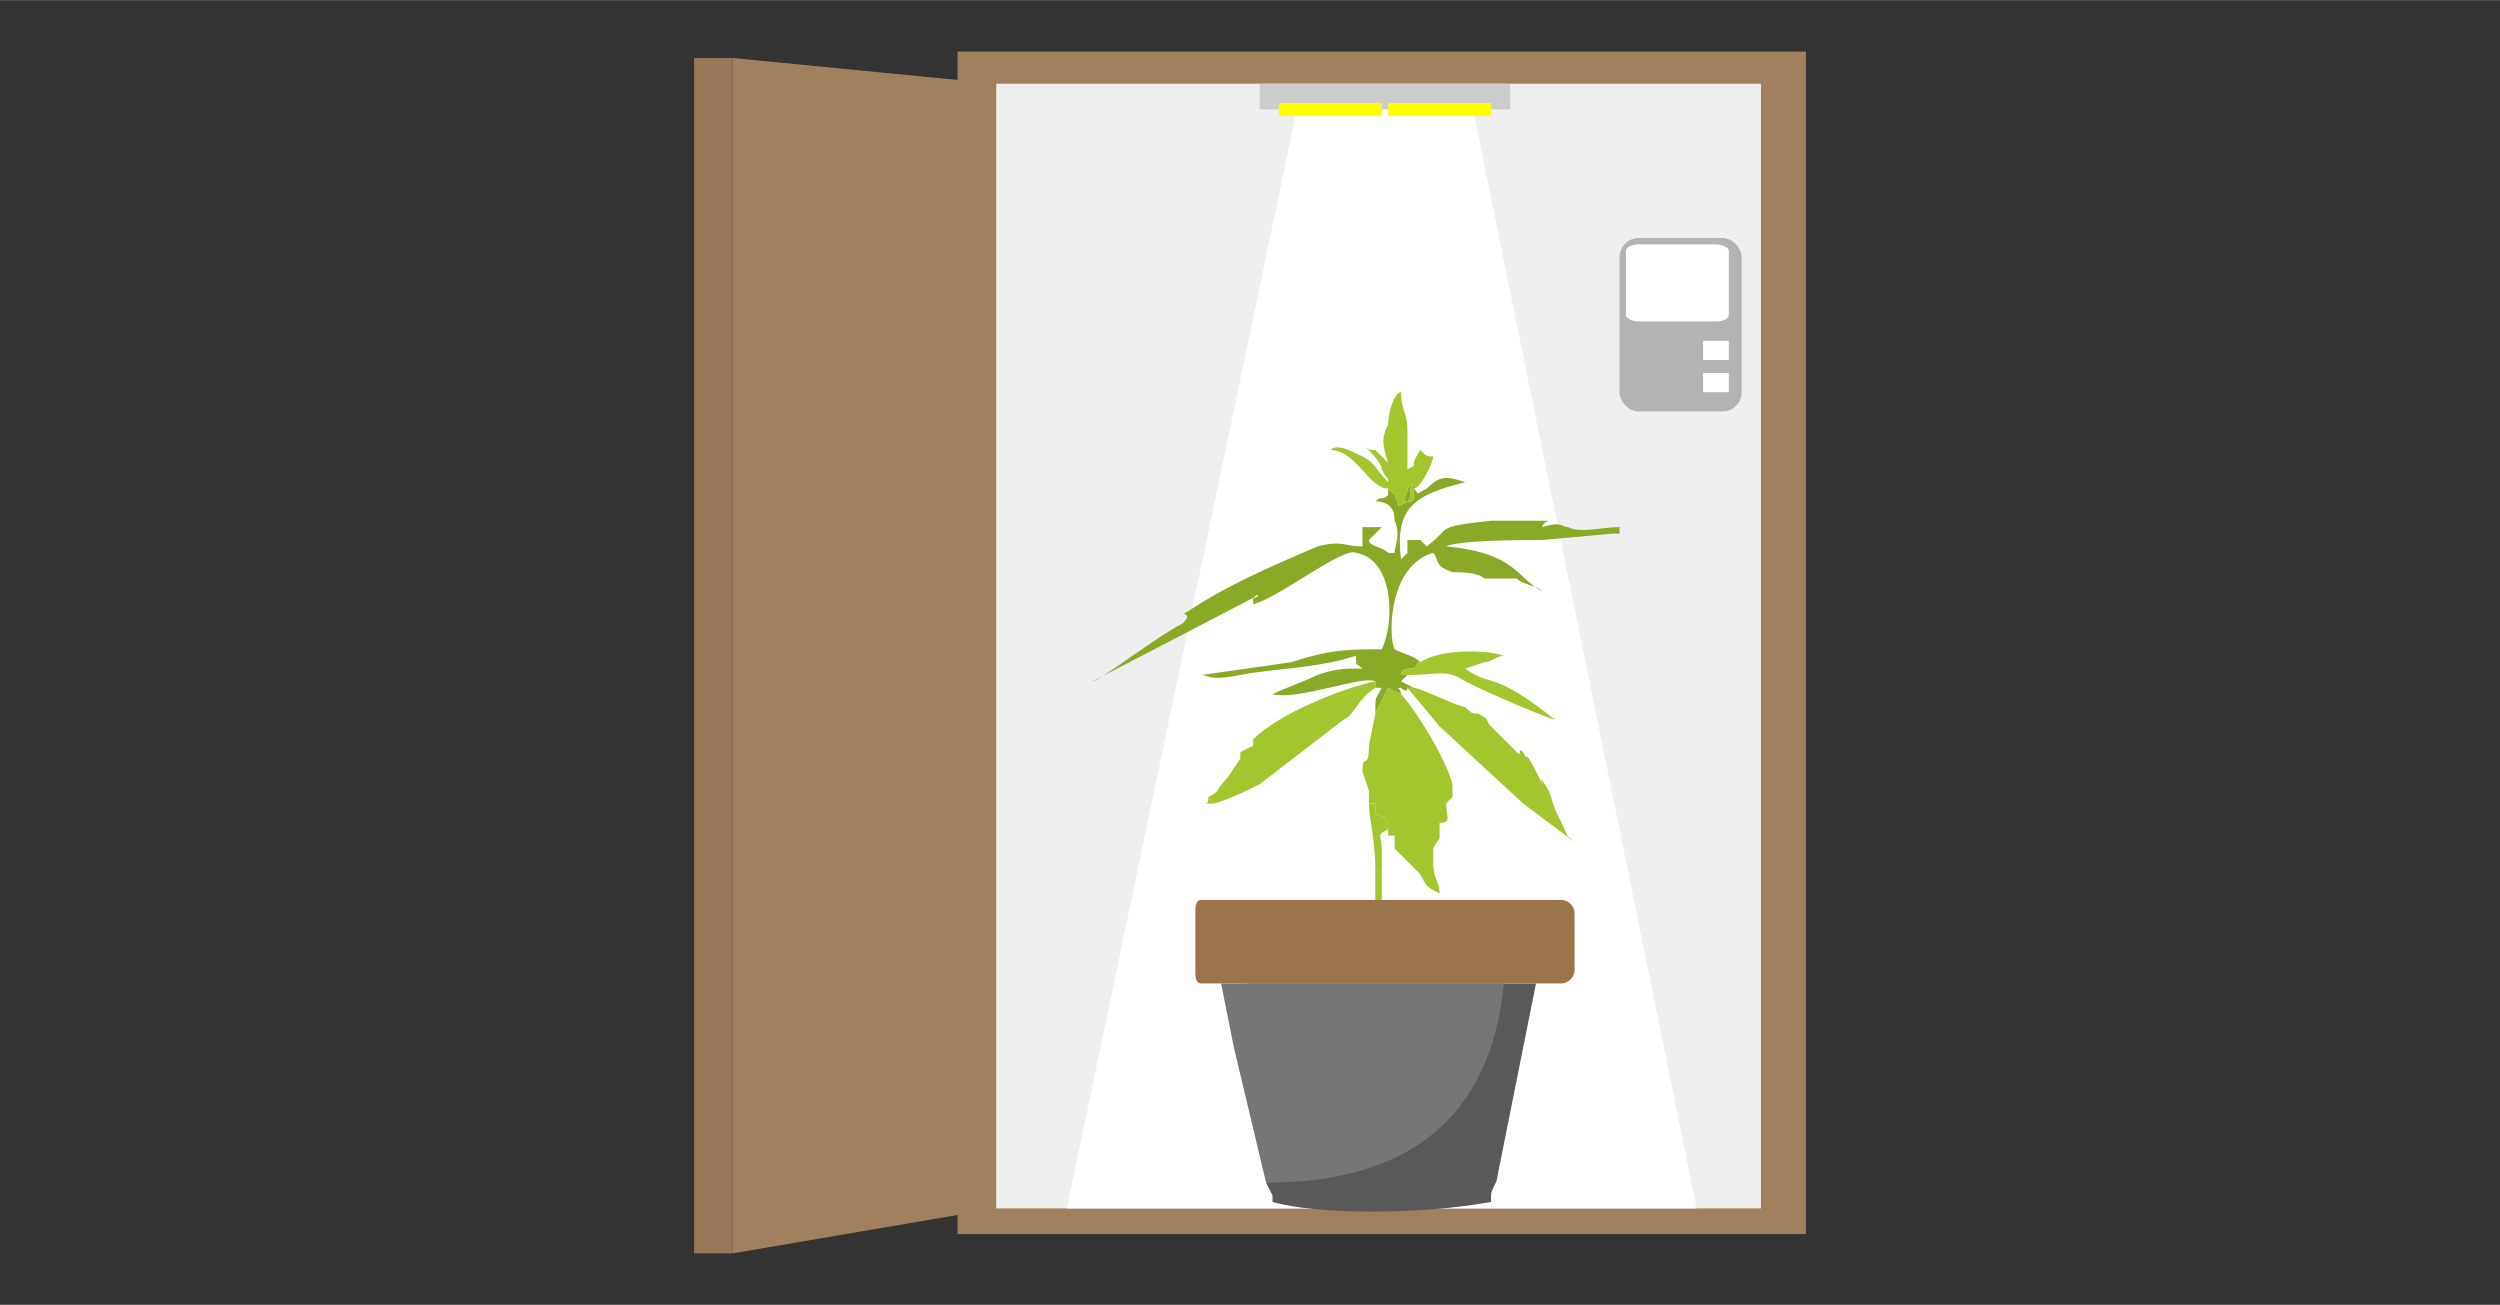
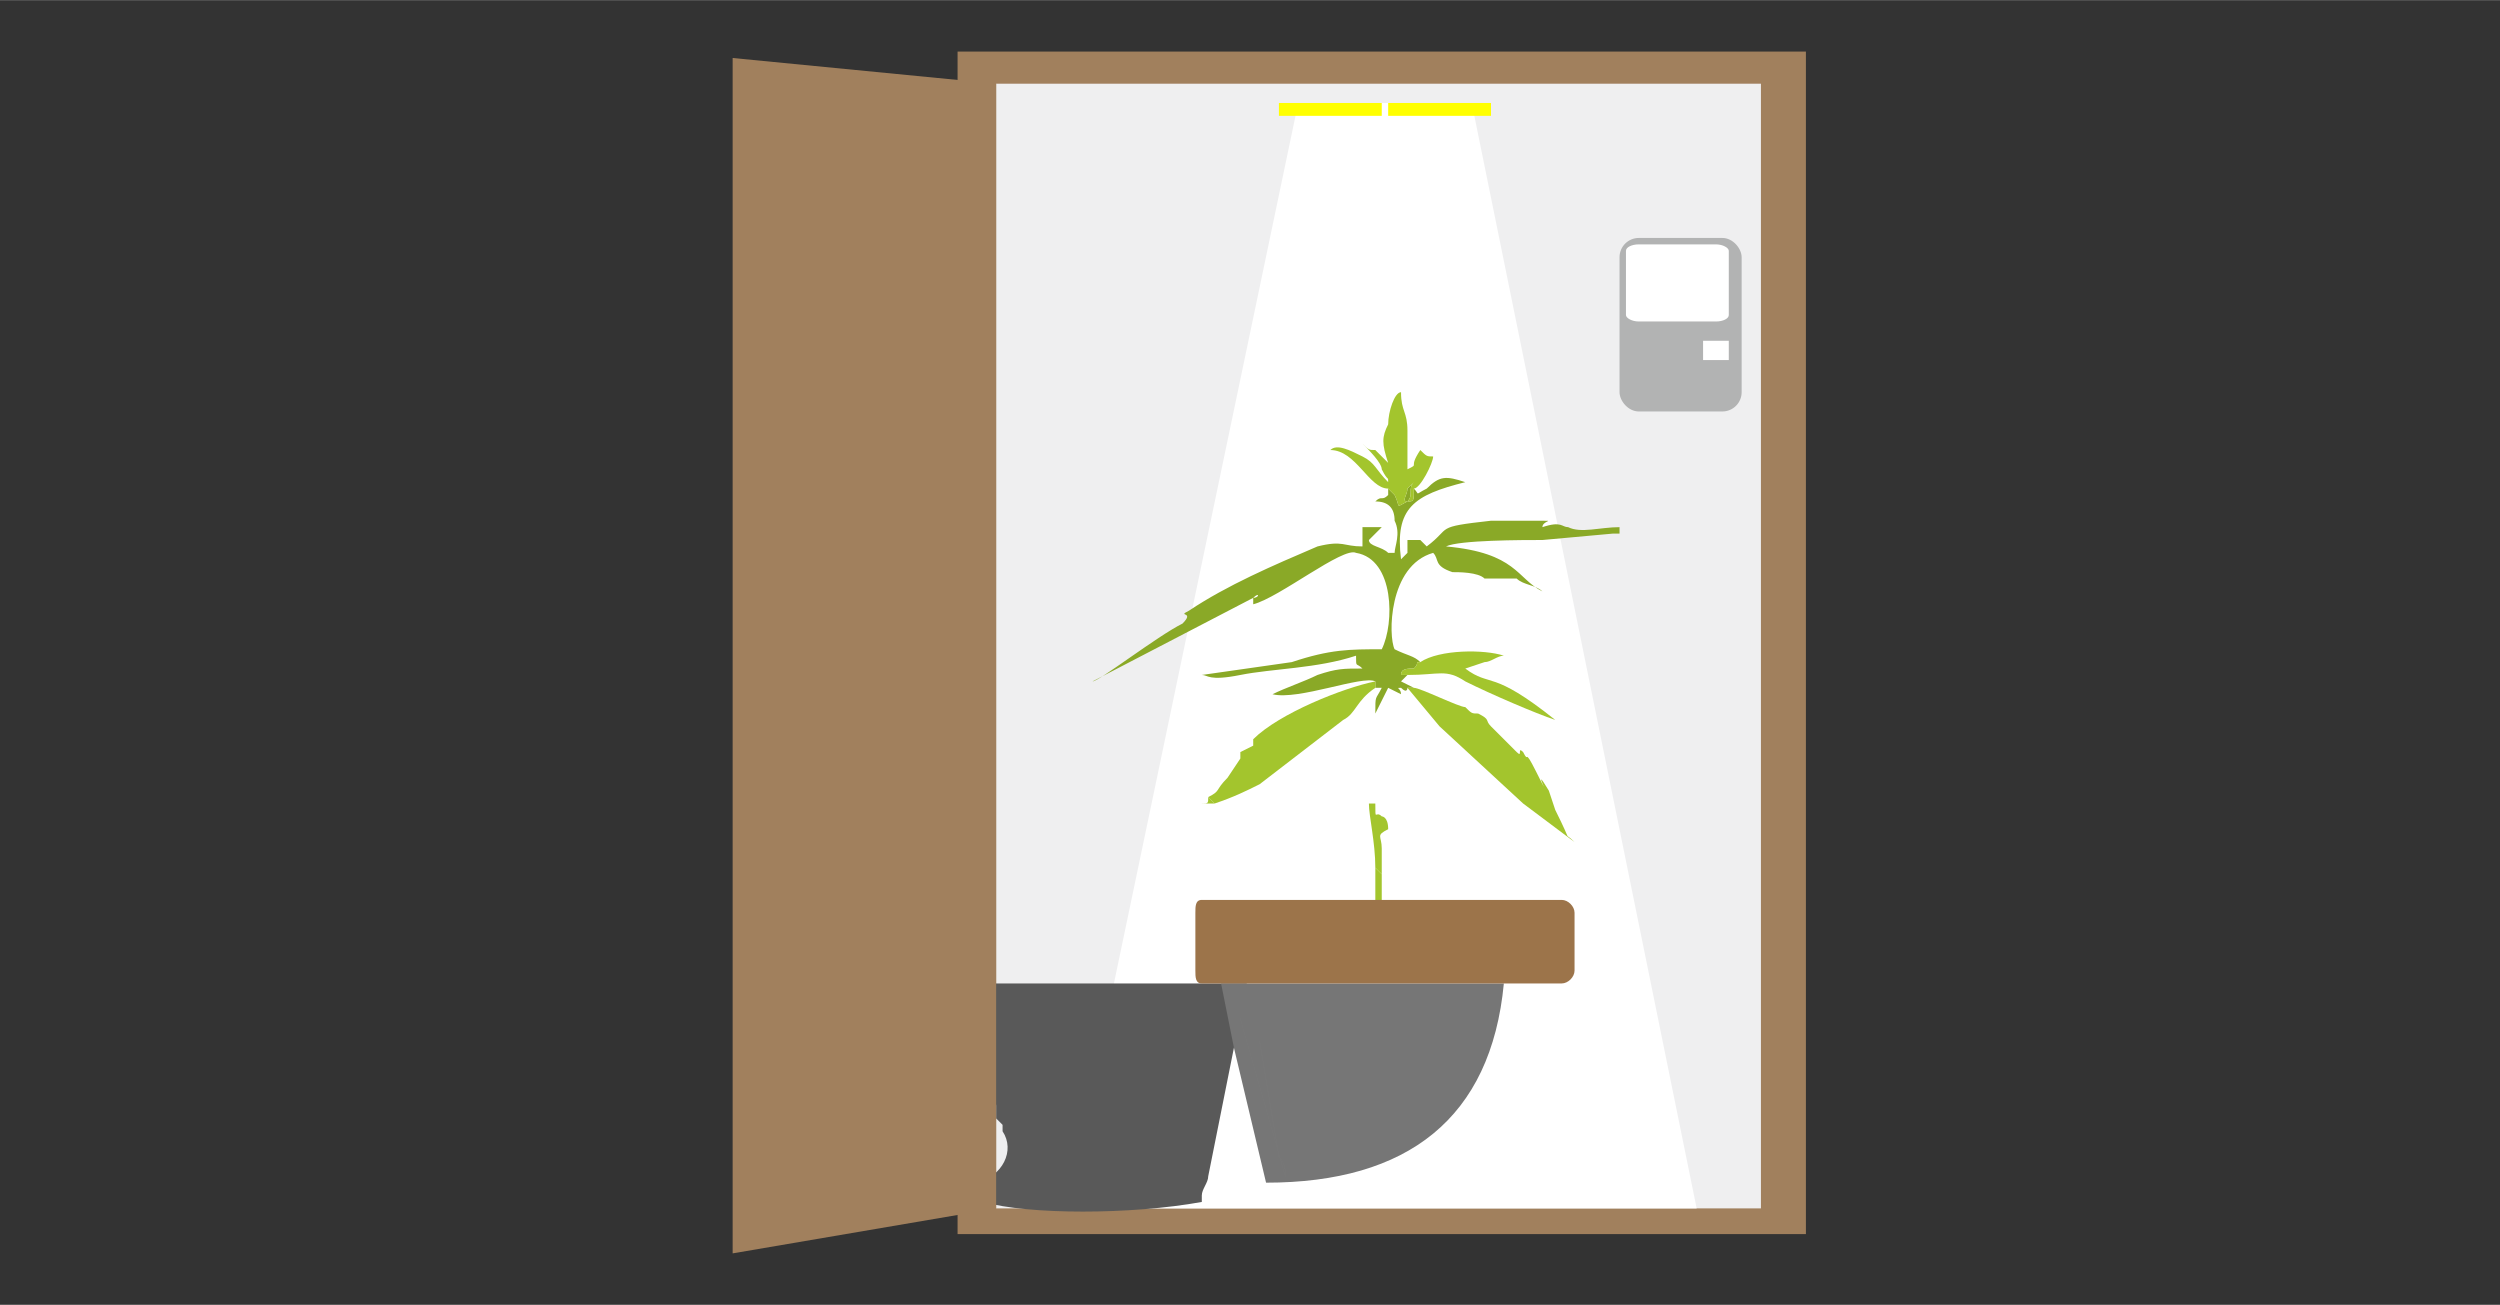
<svg xmlns="http://www.w3.org/2000/svg" xml:space="preserve" width="364px" height="190px" version="1.1" style="shape-rendering:geometricPrecision; text-rendering:geometricPrecision; image-rendering:optimizeQuality; fill-rule:evenodd; clip-rule:evenodd" viewBox="0 0 3.89 2.03">
  <rect x="0" y="0" width="3.89" height="2.03" fill="#333333" stroke="none" />
  <defs>
    <style type="text/css">
   
    .fil0 {fill:none}
    .fil11 {fill:#B2B3B3}
    .fil7 {fill:#767676}
    .fil4 {fill:#8AA927}
    .fil12 {fill:#967858}
    .fil1 {fill:#A1805D}
    .fil5 {fill:#A3C52D}
    .fil9 {fill:#CCCCCC}
    .fil2 {fill:#EFEFF0}
    .fil10 {fill:yellow}
    .fil3 {fill:white}
    .fil6 {fill:#595959;fill-rule:nonzero}
    .fil8 {fill:#9C744A;fill-rule:nonzero}
   
  </style>
  </defs>
  <g id="Слой_x0020_1">
    <rect class="fil0" width="3.89" height="2.03" />
    <g id="_2358047186080">
      <rect class="fil1" x="1.49" y="0.08" width="1.32" height="1.84" />
      <rect class="fil2" x="1.55" y="0.13" width="1.19" height="1.75" />
      <polygon class="fil3" points="2.29,0.16 2.64,1.88 1.66,1.88 2.02,0.16 " />
      <g>
        <path class="fil4" d="M2.2 0.76c0.01,0.01 0,0.01 0.02,0 0.02,-0.02 0.03,-0.02 0.06,-0.01 -0.08,0.02 -0.11,0.04 -0.1,0.12l0.01 -0.01c0,-0.03 0,-0.01 0,-0.02l0.02 0 0.01 0.01c0.04,-0.03 0.01,-0.03 0.1,-0.04 0.01,0 0.06,0 0.08,0 0.02,0 0,0 0,0.01 0.03,-0.01 0.03,0 0.04,0 0.02,0.01 0.05,0 0.08,0l0 0.01 -0.01 0 -0.11 0.01c-0.03,0 -0.13,0 -0.15,0.01 0.11,0.01 0.11,0.05 0.15,0.07 -0.01,-0.01 -0.03,-0.01 -0.04,-0.02 -0.02,0 -0.03,0 -0.05,0 -0.01,-0.01 -0.04,-0.01 -0.05,-0.01 -0.03,-0.01 -0.02,-0.02 -0.03,-0.03 -0.07,0.02 -0.07,0.13 -0.06,0.15 0.02,0.01 0.03,0.01 0.04,0.02 -0.01,0 0,0 -0.01,0.01 -0.01,0 -0.02,0 -0.02,0.01 0.01,0 0,0 0.01,0l-0.01 0.01 0.02 0.01 -0.01 0c0,0 0,0.01 -0.01,0 -0.01,0 0,0 0,0.01l-0.02 -0.01 -0.02 0.04c0,-0.03 0,-0.02 0.01,-0.04 -0.01,0 0,0 -0.01,0l0 -0.01c0.01,0 0.02,0 0,0 -0.02,-0.01 -0.12,0.03 -0.16,0.02 0.02,-0.01 0.05,-0.02 0.07,-0.03 0.03,-0.01 0.04,-0.01 0.07,-0.01 -0.01,-0.01 -0.01,0 -0.01,-0.02 0,0 0,0 0,0 -0.06,0.02 -0.13,0.02 -0.18,0.03 -0.05,0.01 -0.05,0 -0.06,0l0.14 -0.02c0.06,-0.02 0.09,-0.02 0.14,-0.02 0.02,-0.04 0.02,-0.14 -0.04,-0.15 -0.02,-0.01 -0.12,0.07 -0.16,0.08 0,-0.01 0,0.01 0,-0.01 0.01,-0.01 0.01,0 0,0l-0.25 0.13c0.01,0 0.1,-0.07 0.14,-0.09 0.02,-0.02 -0.01,-0.01 0.01,-0.02 0.06,-0.04 0.13,-0.07 0.2,-0.1 0.04,-0.01 0.04,0 0.07,0l0 -0.03 0.03 0 -0.02 0.02c0,0.01 0.02,0.01 0.03,0.02 0,0 0,0 0.01,0 0,-0.01 0.01,-0.03 0,-0.05 0,-0.02 -0.01,-0.03 -0.03,-0.03 0.01,-0.01 0.01,0 0.02,-0.01 0,0 0,0 0,-0.01l0.01 0.01c0.01,0.02 0,0.02 0.02,0.01 0.01,-0.01 0,-0.02 0.01,-0.03l-0.01 0.01c0,0.01 -0.01,0.02 0,0.02 0.01,0 0.01,0 0.01,-0.02z" />
        <path class="fil5" d="M2.15 1.36l-0.01 -0.01c0,-0.04 -0.01,-0.08 -0.01,-0.1l0.01 0c0,0.03 0,0.01 0.01,0.02 0,0 0.01,0 0.01,0.02 -0.02,0.01 -0.01,0.01 -0.01,0.03 0,0.01 0,0.03 0,0.04z" />
        <path class="fil5" d="M2.15 1.36l-0.01 -0.01c0,0.02 0,0.04 0,0.05l0 0.04 0.01 -0.01c0,-0.02 0,-0.05 0,-0.07z" />
-         <path class="fil5" d="M2.18 1.08c0.02,0.02 0.07,0.1 0.08,0.14l0 0.02 -0.01 0.01c0,0.02 0.01,0.03 -0.01,0.03l0 0.02c0,0.01 0,0 -0.01,0.02 0,0 0,0 0,0l0 0.02c0,0.03 0.01,0.03 0.01,0.05 -0.02,-0.01 -0.02,-0.01 -0.03,-0.03l-0.04 -0.04c0,-0.01 0,-0.01 0,-0.02 0,0 -0.01,0 -0.01,0l0 -0.01c0,0 0,0 0,0 0,-0.02 -0.01,-0.02 -0.01,-0.02 -0.01,-0.01 -0.01,0.01 -0.01,-0.02l-0.01 0c0,-0.01 0,-0.02 0,-0.02l-0.01 -0.03c0,0 0,0 0,0 0,-0.03 0.01,0 0.01,-0.04l0.01 -0.05 0.02 -0.04 0.02 0.01z" />
        <path class="fil5" d="M2.19 1.07l0.01 0c0.01,0 0.07,0.03 0.08,0.03 0.01,0.01 0.01,0.01 0.02,0.01 0.02,0.01 0.01,0.01 0.02,0.02l0.04 0.04c0.01,0.01 0,-0.01 0.01,0 0.01,0.02 0,-0.01 0.02,0.03 0.03,0.06 -0.01,-0.02 0.02,0.03l0.01 0.03c0.03,0.06 0.01,0.03 0.03,0.05l-0.08 -0.06c0,0 0,0 0,0l-0.13 -0.12 -0.05 -0.06z" />
        <path class="fil5" d="M1.89 1.25l-0.01 -0.01c0.02,-0.01 0.01,-0.01 0.03,-0.03l0.02 -0.03c0,-0.01 0,-0.01 0,-0.01l0.02 -0.01c0,-0.01 0,-0.01 0,-0.01 0,0 0,0 0,0 0.04,-0.04 0.14,-0.08 0.19,-0.09 0.01,0 0.01,0 0.01,0 0,0 0,0 0,0 0,0 -0.01,0 -0.01,0l0 0.01c-0.03,0.02 -0.03,0.04 -0.05,0.05l-0.13 0.1c-0.02,0.01 -0.04,0.02 -0.07,0.03z" />
        <path class="fil5" d="M1.89 1.25l-0.01 -0.01c0,0.01 0,0.01 -0.01,0.01 0.01,0 0.02,0 0.02,0z" />
        <path class="fil5" d="M2.2 0.76c0,0.02 0,0.02 -0.01,0.02 -0.01,0 0,-0.01 0,-0.02l0.01 -0.01c-0.01,0.01 0,0.02 -0.01,0.03 -0.02,0.01 -0.01,0.01 -0.02,-0.01l-0.01 -0.01c-0.03,0 -0.05,-0.06 -0.09,-0.06 0.01,-0.01 0.03,0 0.05,0.01 0.02,0.01 0.02,0.02 0.04,0.04 0,-0.01 0,0 -0.01,-0.02 0,-0.01 -0.02,-0.03 -0.03,-0.04 0.01,0.01 0.01,0.01 0.02,0.01l0.02 0.02c-0.01,-0.03 -0.01,-0.04 0,-0.06 0,-0.02 0.01,-0.05 0.02,-0.05 0,0.03 0.01,0.03 0.01,0.06 0,0.03 0,0.04 0,0.06 0.02,-0.01 0,0 0.02,-0.03 0.01,0.01 0.01,0.01 0.02,0.01 0,0.01 -0.02,0.05 -0.03,0.05z" />
        <path class="fil5" d="M2.19 1.05c-0.01,0 0,0 -0.01,0 0,-0.01 0.01,-0.01 0.02,-0.01 0.01,-0.01 0,-0.01 0.01,-0.01 0.03,-0.02 0.1,-0.02 0.13,-0.01 -0.01,0 -0.02,0.01 -0.03,0.01l-0.03 0.01c0.04,0.03 0.04,0 0.14,0.08 -0.03,-0.01 -0.1,-0.04 -0.14,-0.06 -0.03,-0.02 -0.04,-0.01 -0.09,-0.01z" />
      </g>
      <g>
-         <path class="fil6" d="M1.94 1.53l0.45 0c-0.02,0.1 -0.04,0.2 -0.06,0.3 0,0.01 -0.01,0.02 -0.01,0.03 0,0.01 0,0.01 0,0.01 -0.11,0.02 -0.27,0.02 -0.34,0 0,0 0,0 0,-0.01l-0.01 -0.02c0.04,-0.01 0.06,-0.05 0.04,-0.08 0,0 0,0 0,-0.01 0,0 0,0 -0.01,-0.01 0,0 0,-0.02 0,-0.02 0,-0.01 -0.01,-0.02 -0.01,-0.02 0,-0.01 0,-0.02 0,-0.04 0,0 0,0 0,-0.01 0,-0.01 -0.01,-0.02 -0.01,-0.03 0,0 0,-0.01 -0.01,-0.01 0,-0.01 0,-0.01 0,-0.02 0,0 0,-0.01 0,-0.01 -0.01,-0.01 -0.01,-0.01 -0.01,-0.02 0,-0.01 -0.01,-0.02 -0.02,-0.03z" />
+         <path class="fil6" d="M1.94 1.53c-0.02,0.1 -0.04,0.2 -0.06,0.3 0,0.01 -0.01,0.02 -0.01,0.03 0,0.01 0,0.01 0,0.01 -0.11,0.02 -0.27,0.02 -0.34,0 0,0 0,0 0,-0.01l-0.01 -0.02c0.04,-0.01 0.06,-0.05 0.04,-0.08 0,0 0,0 0,-0.01 0,0 0,0 -0.01,-0.01 0,0 0,-0.02 0,-0.02 0,-0.01 -0.01,-0.02 -0.01,-0.02 0,-0.01 0,-0.02 0,-0.04 0,0 0,0 0,-0.01 0,-0.01 -0.01,-0.02 -0.01,-0.03 0,0 0,-0.01 -0.01,-0.01 0,-0.01 0,-0.01 0,-0.02 0,0 0,-0.01 0,-0.01 -0.01,-0.01 -0.01,-0.01 -0.01,-0.02 0,-0.01 -0.01,-0.02 -0.02,-0.03z" />
        <path class="fil7" d="M1.97 1.84c0.22,0 0.35,-0.1 0.37,-0.31l-0.44 0 0 0 0.02 0.1 0.05 0.21zm-0.03 -0.29c0.01,0.03 0.01,0.05 0.02,0.07l0.03 0.18c0.01,0.01 0.01,0.02 0.01,0.03l-0.08 -0.28c0.01,0 0.02,0 0.02,0 0,0 0,0 0,0zm0.02 0.07c-0.01,-0.02 -0.01,-0.04 -0.02,-0.07 0,0 0,0 0,0 0,0 -0.01,0 -0.02,0l0.08 0.28c0,-0.01 0,-0.02 -0.01,-0.03l-0.03 -0.18z" />
        <path class="fil8" d="M2.15 1.42c0,0 0,0 0,0 -0.04,0 -0.08,0 -0.12,0 -0.05,0 -0.1,0 -0.15,0 -0.01,0 -0.01,0 -0.01,0.01 0,0 0,0 0.01,0 0,0 0.01,0 0.02,0 0.06,0 0.13,0 0.19,0 0.06,0 0.12,0 0.18,0 0.05,0 0.1,0 0.16,0 0,0 0.01,0 0.01,0 0,-0.01 -0.01,-0.01 -0.01,-0.01 -0.02,0 -0.03,0 -0.04,0 -0.08,0 -0.16,0 -0.24,0zm0.26 -0.02l-0.01 0 0 0c-0.01,0 -0.02,0 -0.02,0 -0.09,0 -0.18,0 -0.27,0 -0.08,0 -0.16,0 -0.24,0 -0.01,0 -0.01,0.01 -0.01,0.02 0,0.01 0,0.02 0,0.04l0 0.01c0,0.02 0,0.03 0,0.04 0,0.01 0,0.02 0.01,0.02 0.03,0 0.07,0 0.1,0 0.06,0 0.36,0 0.42,0 0,0 0.02,0 0.04,0 0.01,0 0.02,-0.01 0.02,-0.02 0,-0.03 0,-0.06 0,-0.09 0,-0.01 -0.01,-0.02 -0.02,-0.02 -0.01,0 -0.01,0 -0.01,0l-0.01 0z" />
      </g>
-       <rect class="fil9" x="1.96" y="0.13" width="0.39" height="0.04" />
      <rect class="fil10" x="2.16" y="0.16" width="0.16" height="0.02" />
      <rect class="fil10" x="1.99" y="0.16" width="0.16" height="0.02" />
      <rect class="fil11" x="2.52" y="0.37" width="0.19" height="0.27" rx="0.03" ry="0.03" />
      <rect class="fil3" x="2.53" y="0.38" width="0.16" height="0.12" rx="0.02" ry="0.01" />
      <rect class="fil3" x="2.65" y="0.53" width="0.04" height="0.03" rx="0.01" ry="0" />
-       <rect class="fil3" x="2.65" y="0.58" width="0.04" height="0.03" rx="0.01" ry="0" />
      <polygon class="fil1" points="1.55,0.13 1.14,0.09 1.14,1.95 1.55,1.88 " />
-       <rect class="fil12" x="1.08" y="0.09" width="0.06" height="1.86" />
    </g>
  </g>
</svg>